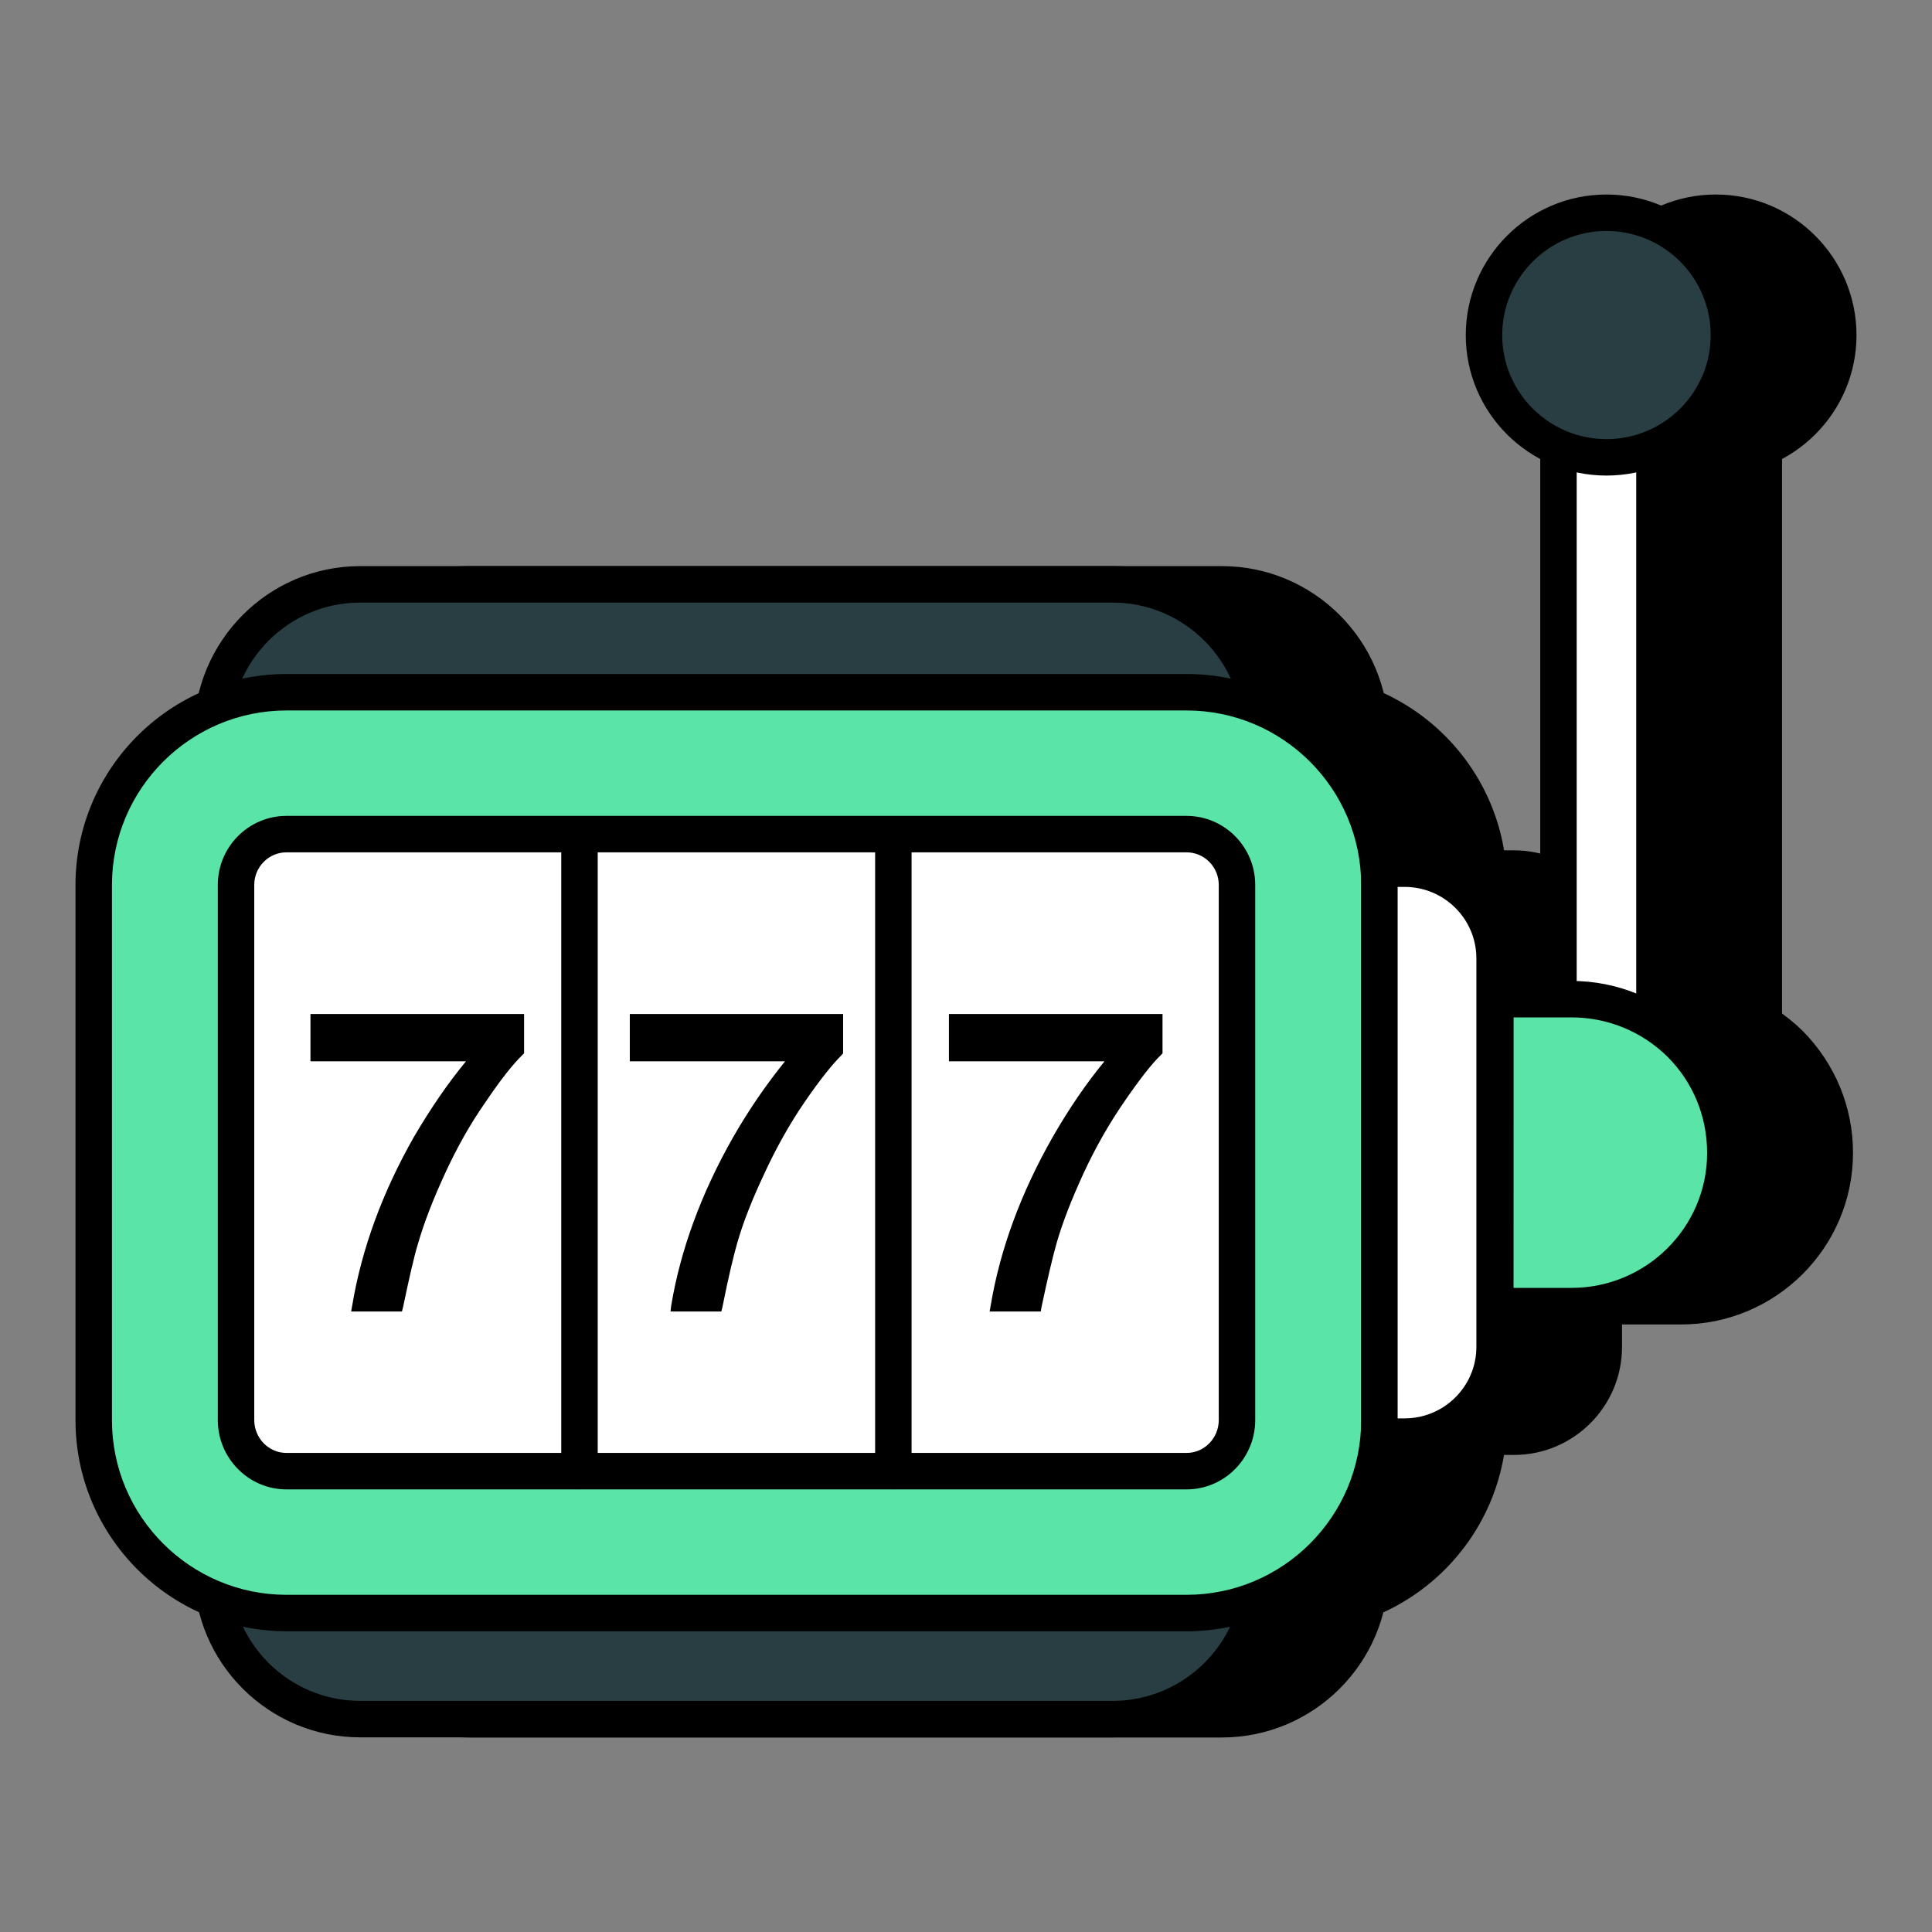
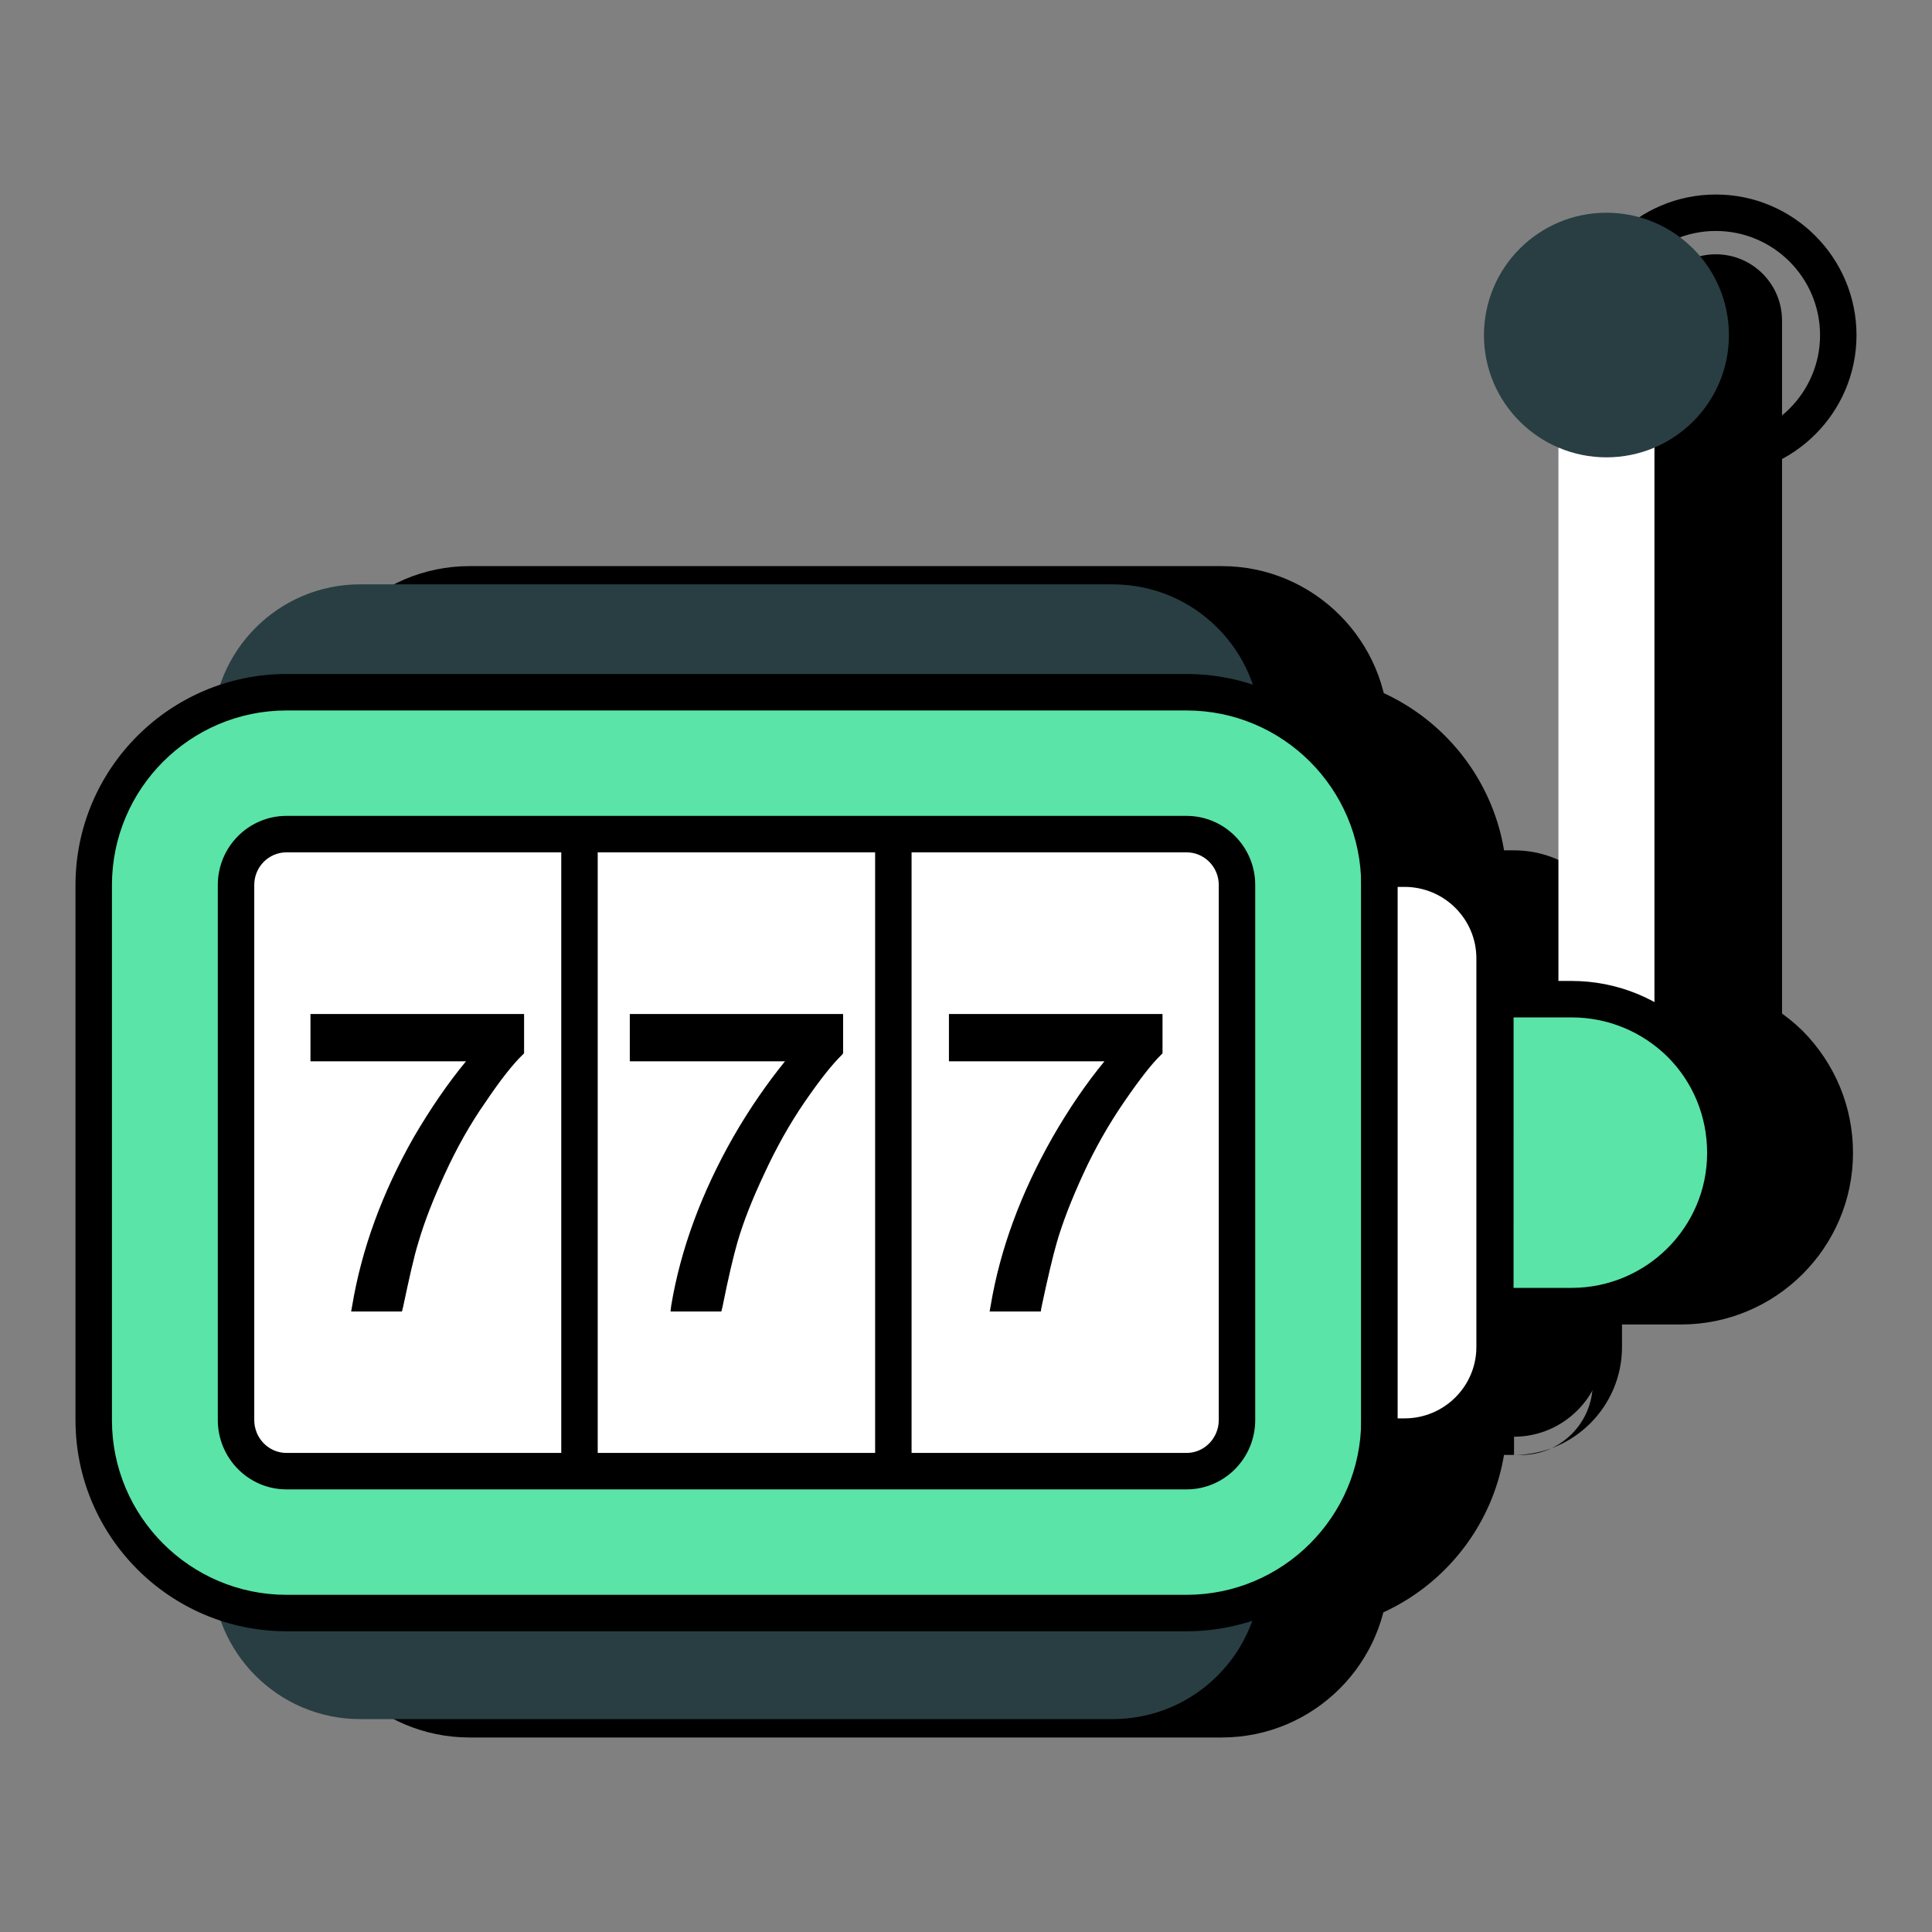
<svg xmlns="http://www.w3.org/2000/svg" id="Layer_1" enable-background="new 0 0 53 53" viewBox="0 0 53 53">
  <rect x="0" y="0" width="53" height="53" fill="#808080" stroke="none" />
  <g>
    <g>
      <path d="m37.592 20.105v22.993c0 2.243-1.823 4.066-4.076 4.066h-20.635c-2.243 0-4.066-1.823-4.066-4.066v-22.993c0-2.253 1.823-4.076 4.066-4.076h20.635c2.252 0 4.076 1.823 4.076 4.076z" />
      <path d="m33.517 47.664h-20.635c-2.518 0-4.566-2.049-4.566-4.566v-22.992c0-2.523 2.048-4.576 4.566-4.576h20.635c2.523 0 4.575 2.053 4.575 4.576v22.992c0 2.518-2.052 4.566-4.575 4.566zm-20.635-31.135c-1.966 0-3.566 1.604-3.566 3.576v22.992c0 1.967 1.6 3.566 3.566 3.566h20.635c1.971 0 3.575-1.6 3.575-3.566v-22.992c0-1.972-1.604-3.576-3.575-3.576z" />
    </g>
    <g>
      <path d="m48.386 8.791v21.231c0 .737-.59 1.317-1.317 1.317-.727 0-1.317-.579-1.317-1.317v-21.231c0-.727.59-1.317 1.317-1.317.727 0 1.317.59 1.317 1.317z" />
      <path d="m47.07 31.84c-1.002 0-1.817-.815-1.817-1.817v-21.231c0-1.002.815-1.816 1.817-1.816 1.001 0 1.816.814 1.816 1.816v21.231c-0 1.002-.814 1.817-1.816 1.817zm0-23.865c-.45 0-.817.366-.817.816v21.231c0 .458.359.817.817.817s.816-.359.816-.817v-21.231c-0-.45-.366-.816-.816-.816z" />
    </g>
    <g>
      <path d="m40.837 24.276v14.679c0 2.93-2.367 5.297-5.288 5.297h-24.692c-2.93 0-5.288-2.367-5.288-5.297v-14.679c0-2.921 2.358-5.288 5.288-5.288h24.692c2.921 0 5.288 2.367 5.288 5.288z" />
      <path d="m35.55 44.753h-24.691c-3.191 0-5.788-2.601-5.788-5.798v-14.679c0-3.191 2.596-5.788 5.788-5.788h24.691c3.191 0 5.788 2.597 5.788 5.788v14.679c-0 3.197-2.596 5.798-5.788 5.798zm-24.691-25.265c-2.64 0-4.788 2.147-4.788 4.788v14.679c0 2.646 2.148 4.798 4.788 4.798h24.691c2.64 0 4.788-2.152 4.788-4.798v-14.679c0-2.641-2.148-4.788-4.788-4.788z" />
    </g>
    <g>
      <path d="m43.996 26.29v10.661c0 1.355-1.107 2.462-2.462 2.462h-.697v-15.586h.697c1.355 0 2.462 1.107 2.462 2.462z" />
-       <path d="m41.534 39.913h-.697c-.276 0-.5-.224-.5-.5v-15.586c0-.276.224-.5.5-.5h.697c1.633 0 2.962 1.329 2.962 2.963v10.661c0 1.633-1.329 2.962-2.962 2.962zm-.197-1h.197c1.082 0 1.962-.88 1.962-1.962v-10.661c0-1.082-.88-1.963-1.962-1.963h-.197z" />
+       <path d="m41.534 39.913h-.697c-.276 0-.5-.224-.5-.5v-15.586c0-.276.224-.5.5-.5h.697c1.633 0 2.962 1.329 2.962 2.963v10.661c0 1.633-1.329 2.962-2.962 2.962zh.197c1.082 0 1.962-.88 1.962-1.962v-10.661c0-1.082-.88-1.963-1.962-1.963h-.197z" />
    </g>
    <g>
      <path d="m50.334 31.625c0 2.319-1.89 4.209-4.219 4.209h-2.1v-8.428h2.1c1.164 0 2.214.477 2.987 1.231.754.764 1.231 1.813 1.231 2.987z" />
      <path d="m46.115 36.334h-2.1c-.276 0-.5-.224-.5-.5v-8.428c0-.276.224-.5.5-.5h2.1c1.243 0 2.428.487 3.336 1.373.894.905 1.382 2.091 1.382 3.346 0 2.597-2.117 4.709-4.718 4.709zm-1.6-1h1.6c2.05 0 3.718-1.664 3.718-3.709 0-.99-.386-1.927-1.086-2.636-.714-.696-1.651-1.083-2.632-1.083h-1.6z" />
    </g>
    <g>
-       <path d="m50.429 9.196c0 1.852-1.508 3.35-3.36 3.35-1.852 0-3.36-1.498-3.36-3.35 0-1.861 1.508-3.36 3.36-3.36 1.852-0 3.36 1.498 3.36 3.36z" />
      <path d="m47.07 13.046c-2.128 0-3.86-1.728-3.86-3.851 0-2.128 1.731-3.859 3.86-3.859 2.128 0 3.859 1.731 3.859 3.859 0 2.123-1.731 3.851-3.859 3.851zm0-6.71c-1.577 0-2.86 1.282-2.86 2.859 0 1.572 1.283 2.851 2.86 2.851 1.577 0 2.859-1.278 2.859-2.851 0-1.577-1.283-2.859-2.859-2.859z" />
    </g>
    <g>
      <path d="m34.59 20.11v22.99c0 2.24-1.82 4.06-4.07 4.06h-20.64c-2.24 0-4.06-1.82-4.06-4.06v-22.99c0-2.26 1.82-4.08 4.06-4.08h20.64c2.25 0 4.07 1.82 4.07 4.08z" fill="#283e42" />
-       <path d="m30.52 47.66h-20.64c-2.514 0-4.56-2.046-4.56-4.561v-22.99c0-2.525 2.045-4.579 4.56-4.579h20.64c2.52 0 4.57 2.054 4.57 4.579v22.99c0 2.515-2.05 4.561-4.57 4.561zm-20.64-31.13c-1.963 0-3.56 1.605-3.56 3.579v22.99c0 1.963 1.597 3.561 3.56 3.561h20.64c1.969 0 3.57-1.598 3.57-3.561v-22.99c0-1.974-1.602-3.579-3.57-3.579z" />
    </g>
    <g>
      <path d="m45.386 8.791v21.231c0 .737-.59 1.317-1.317 1.317-.727 0-1.317-.579-1.317-1.317v-21.231c0-.727.59-1.317 1.317-1.317.727 0 1.317.59 1.317 1.317z" fill="#fff" />
-       <path d="m44.07 31.84c-1.002 0-1.817-.815-1.817-1.817v-21.231c0-1.002.815-1.816 1.817-1.816 1.001 0 1.816.814 1.816 1.816v21.231c-0 1.002-.815 1.817-1.816 1.817zm0-23.865c-.45 0-.817.366-.817.816v21.231c0 .458.359.817.817.817s.816-.359.816-.817v-21.231c-0-.45-.366-.816-.816-.816z" />
    </g>
    <g>
      <path d="m37.84 24.28v14.68c0 2.93-2.37 5.29-5.29 5.29h-24.69c-2.93 0-5.29-2.36-5.29-5.29v-14.68c0-2.92 2.36-5.29 5.29-5.29h24.69c2.92-0 5.29 2.37 5.29 5.29z" fill="#5ae4a7" />
      <path d="m32.551 44.75h-24.69c-3.193 0-5.79-2.598-5.79-5.79v-14.68c0-3.192 2.597-5.79 5.79-5.79h24.69c3.193 0 5.79 2.598 5.79 5.79v14.68c0 3.192-2.597 5.79-5.79 5.79zm-24.69-25.26c-2.641 0-4.79 2.148-4.79 4.79v14.68c0 2.642 2.149 4.79 4.79 4.79h24.69c2.641 0 4.79-2.148 4.79-4.79v-14.68c0-2.642-2.149-4.79-4.79-4.79h-24.69z" />
    </g>
    <g>
      <path d="m33.934 24.276v14.679c0 .773-.62 1.403-1.384 1.403h-24.692c-.764 0-1.384-.63-1.384-1.403v-14.679c0-.764.62-1.394 1.384-1.394h24.692c.764 0 1.384.63 1.384 1.394z" fill="#fff" />
      <path d="m32.55 40.858h-24.691c-1.039 0-1.884-.854-1.884-1.903v-14.679c0-1.044.845-1.894 1.884-1.894h24.691c1.039 0 1.884.85 1.884 1.894v14.679c-0 1.05-.845 1.903-1.884 1.903zm-24.691-17.476c-.488 0-.884.4-.884.894v14.679c0 .498.396.903.884.903h24.691c.487 0 .884-.405.884-.903v-14.679c0-.493-.396-.894-.884-.894z" />
    </g>
    <g>
      <path d="m41 26.29v10.66c0 1.36-1.11 2.46-2.47 2.46h-.69v-15.58h.69c1.36 0 2.47 1.1 2.47 2.46z" fill="#fff" />
      <path d="m38.531 39.91h-.69c-.276 0-.5-.224-.5-.5v-15.58c0-.276.224-.5.5-.5h.69c1.638 0 2.97 1.328 2.97 2.96v10.66c-0 1.632-1.332 2.96-2.97 2.96zm-.19-1h.19c1.086 0 1.97-.879 1.97-1.96v-10.66c0-1.081-.884-1.96-1.97-1.96h-.19z" />
    </g>
    <g>
      <path d="m47.33 31.63c0 2.31-1.89 4.2-4.22 4.2h-2.09v-8.42h2.09c1.17 0 2.22.47 2.99 1.23.76.76 1.23 1.81 1.23 2.99z" fill="#5ae4a7" />
      <path d="m43.111 36.33h-2.09c-.276 0-.5-.224-.5-.5v-8.42c0-.276.224-.5.5-.5h2.09c1.257 0 2.443.488 3.341 1.374.89.889 1.379 2.076 1.379 3.346 0 2.592-2.117 4.7-4.72 4.7zm-1.59-1h1.59c2.051 0 3.72-1.66 3.72-3.7 0-1.002-.385-1.938-1.083-2.637-.707-.697-1.644-1.083-2.636-1.083h-1.59z" />
    </g>
    <g>
      <path d="m47.429 9.196c0 1.852-1.508 3.35-3.36 3.35-1.852 0-3.36-1.498-3.36-3.35 0-1.861 1.508-3.36 3.36-3.36 1.852-0 3.36 1.498 3.36 3.36z" fill="#283e42" />
-       <path d="m44.07 13.046c-2.128 0-3.86-1.728-3.86-3.851 0-2.128 1.731-3.859 3.86-3.859 2.128 0 3.859 1.731 3.859 3.859 0 2.123-1.731 3.851-3.859 3.851zm0-6.71c-1.577 0-2.86 1.282-2.86 2.859 0 1.572 1.283 2.851 2.86 2.851 1.577 0 2.859-1.278 2.859-2.851 0-1.577-1.283-2.859-2.859-2.859z" />
    </g>
    <g>
      <g>
        <path d="m15.897 40.854c-.276 0-.5-.224-.5-.5v-17.468c0-.276.224-.5.5-.5s.5.224.5.5v17.468c0 .276-.224.5-.5.5z" />
      </g>
      <g>
        <path d="m24.507 40.854c-.276 0-.5-.224-.5-.5v-17.468c0-.276.224-.5.5-.5s.5.224.5.5v17.468c0 .276-.224.5-.5.5z" />
      </g>
    </g>
    <g>
      <g>
        <g>
          <g>
            <path d="m17.278 27.817h5.851v1.079l-.038.048c-.248.239-.592.668-1.012 1.279-.42.611-.792 1.279-1.117 1.985-.324.687-.573 1.317-.735 1.88-.105.363-.248.964-.41 1.775l-.029.115h-1.394l.019-.162c.258-1.546.83-3.092 1.699-4.62.449-.783.935-1.479 1.422-2.081h-4.257v-1.298z" />
          </g>
          <g>
            <path d="m8.517 27.817h5.86v1.079l-.048.048c-.248.239-.592.668-1.002 1.279-.43.611-.802 1.279-1.126 1.985-.315.687-.563 1.317-.725 1.88-.115.363-.248.964-.42 1.775l-.029.115h-1.394l.029-.162c.258-1.546.821-3.092 1.689-4.62.458-.783.935-1.479 1.432-2.081h-4.266z" />
          </g>
          <g>
            <path d="m31.891 27.817v1.079l-.048.048c-.248.239-.582.668-1.002 1.279-.42.611-.802 1.279-1.126 1.985-.315.687-.563 1.317-.725 1.88-.105.363-.248.964-.42 1.775l-.019.115h-1.403l.029-.162c.258-1.546.83-3.092 1.699-4.62.449-.783.926-1.479 1.422-2.081h-4.266v-1.298z" />
          </g>
        </g>
      </g>
    </g>
  </g>
</svg>